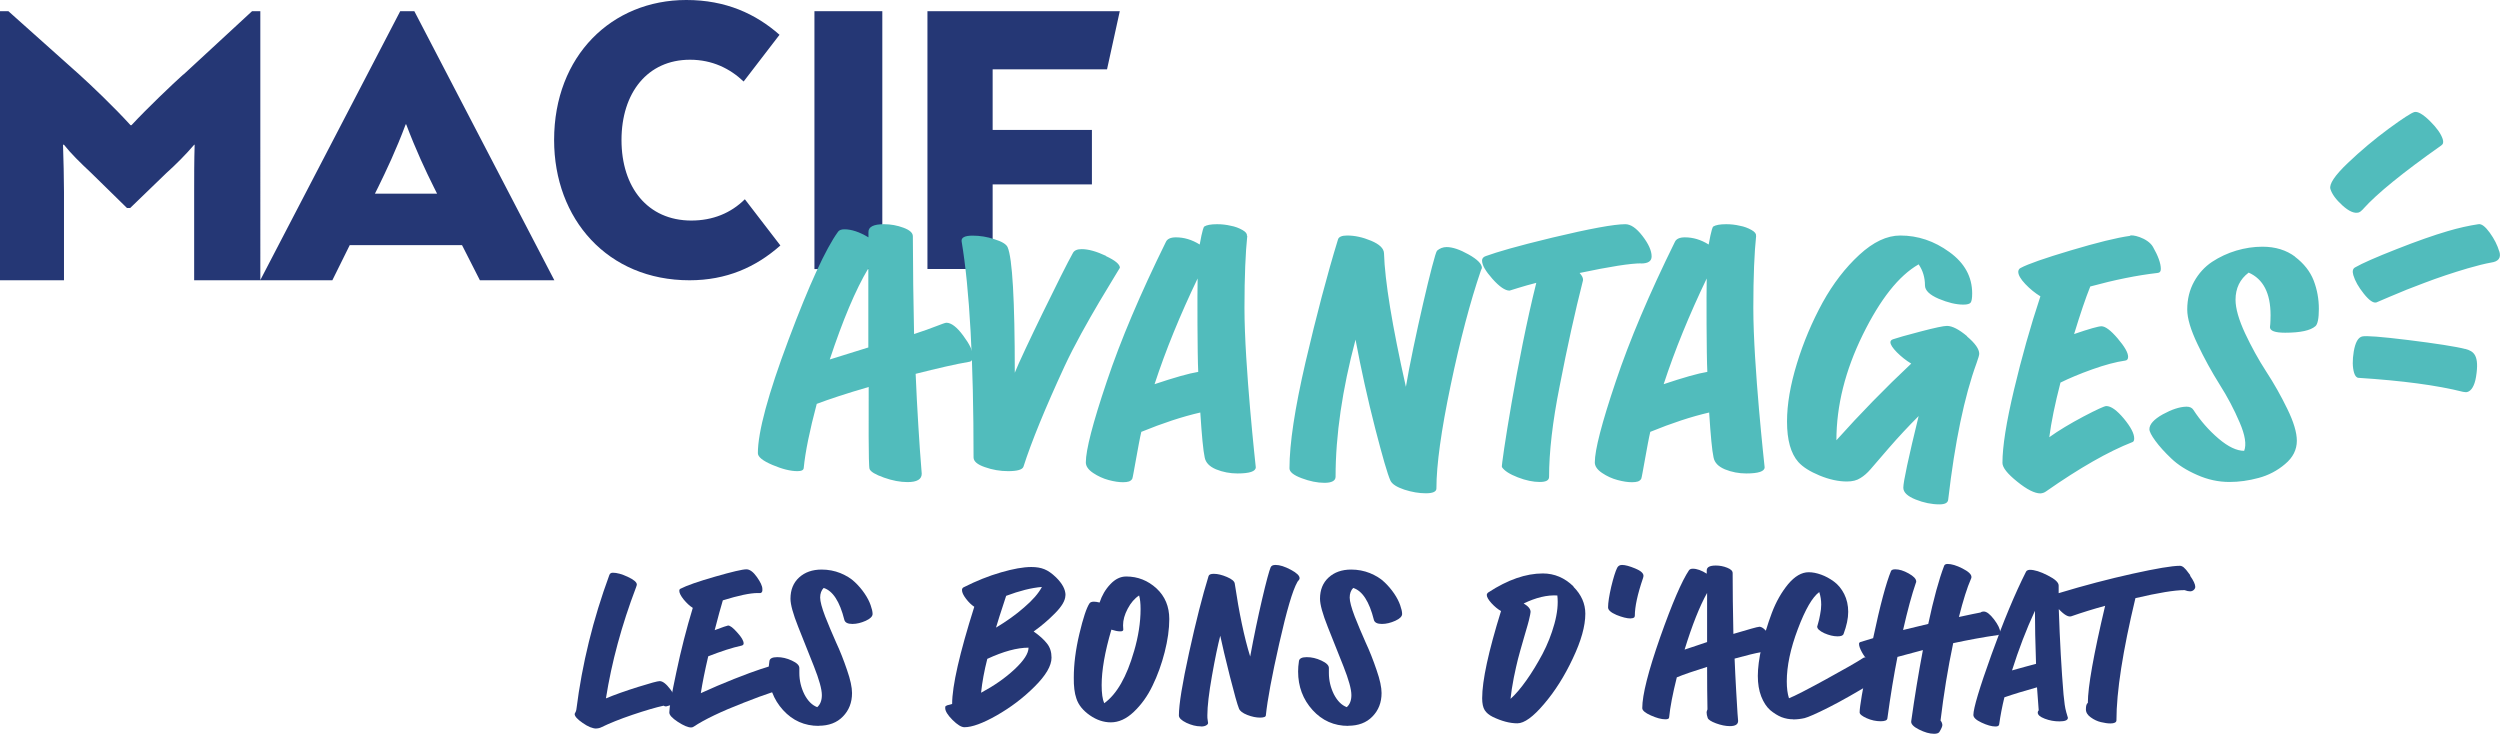
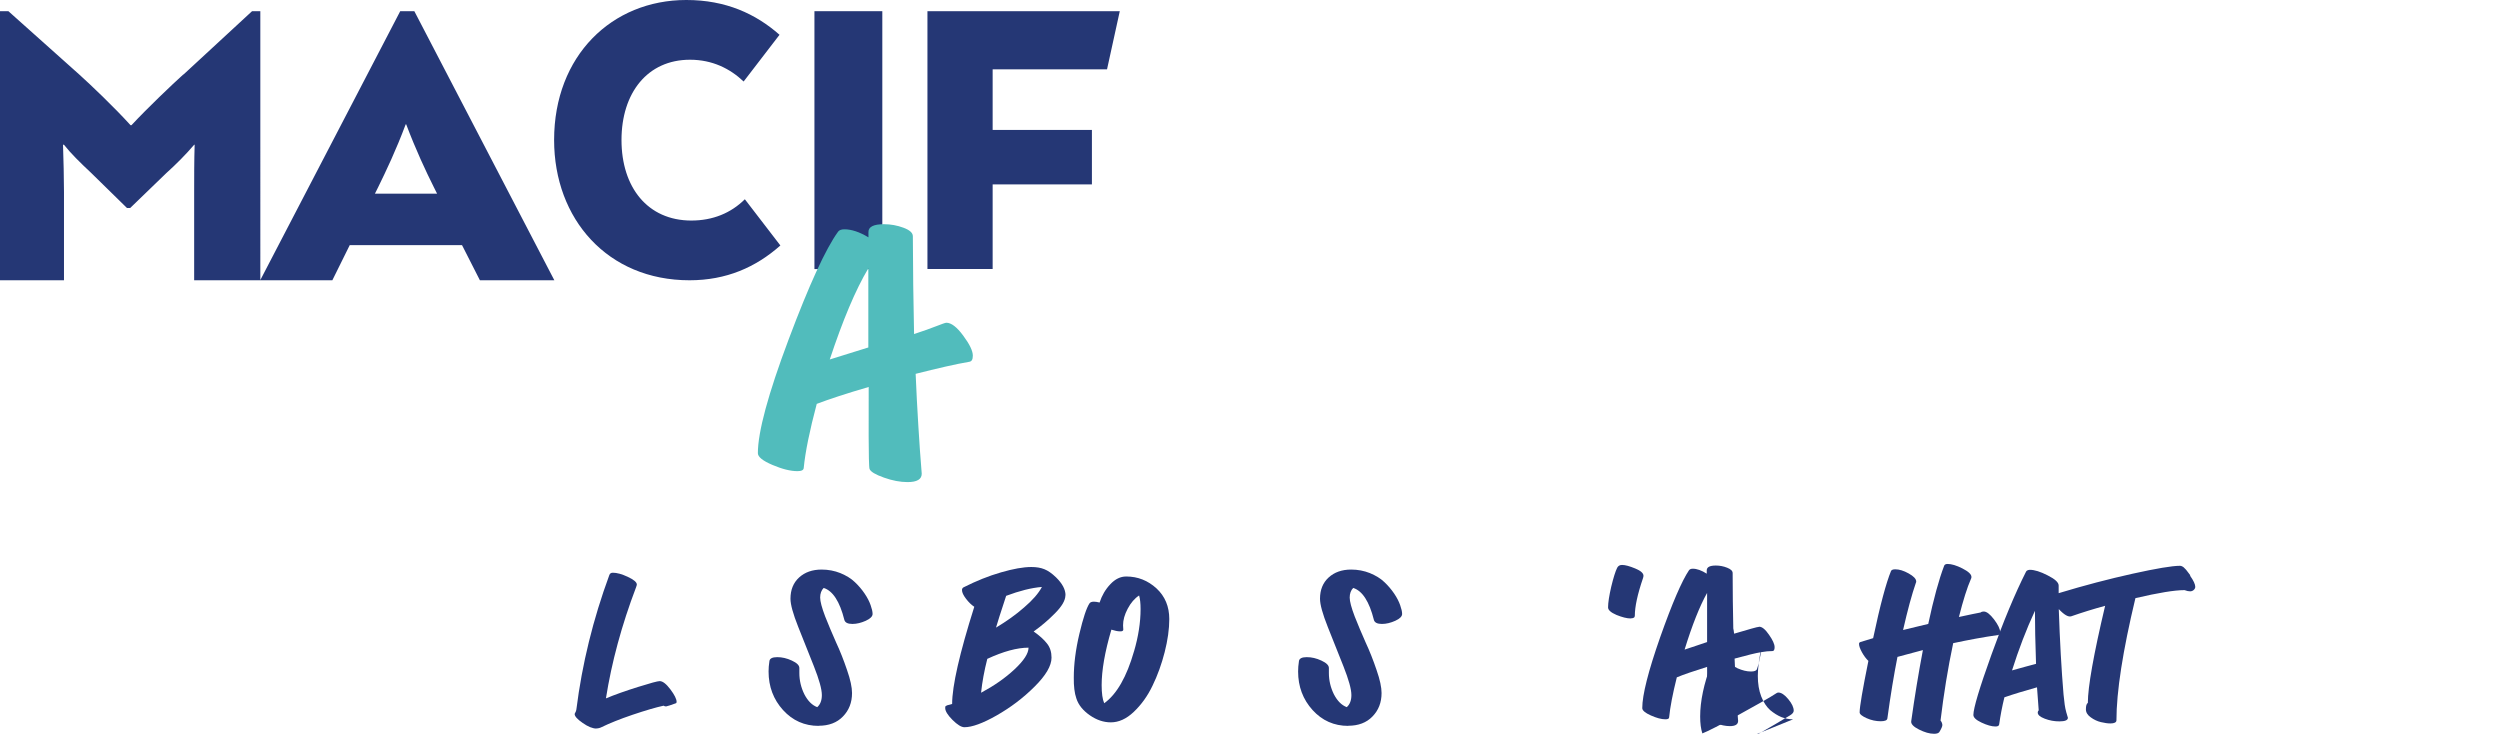
<svg xmlns="http://www.w3.org/2000/svg" viewBox="0 0 205.51 60.33" class="logo">
  <defs>
    <mask id="mask" x="0" y=".92" width="206.44" height="40.55" maskUnits="userSpaceOnUse">
      <path fill="#fff" d="m0,41.47h206.44V.92H0v40.55Z" />
    </mask>
  </defs>
  <path fill="#253775" d="m35.94,15.92h-5.12l.26-.52c.66-1.35,1.47-3.04,2.27-5.18h.04c.81,2.14,1.61,3.84,2.28,5.18l.26.52Zm-3.04-15l-11.51,22.12h5.93l1.43-2.89h9.23l1.47,2.89h6.12L34.06.92h-1.16ZM15.07,6.12c-.91.82-2.97,2.78-4.26,4.17h-.08c-1.37-1.51-3.31-3.35-4.22-4.17L.69.92h-.69v22.12h5.26v-7.26c0-1.17-.04-2.6-.08-3.88h.08c.57.72,1.29,1.43,2.25,2.33l2.93,2.87h.26l2.97-2.87c.81-.73,1.58-1.5,2.29-2.33h.04c-.04,1.28-.04,2.71-.04,3.88v7.26h5.44V.92h-.68l-5.63,5.2h0Zm41.77,12.01c-3.62,0-5.75-2.75-5.75-6.62s2.13-6.6,5.63-6.6c1.84,0,3.29.73,4.41,1.79l2.95-3.84c-1.95-1.72-4.41-2.86-7.66-2.86-6.12,0-10.87,4.58-10.87,11.51,0,6.5,4.4,11.53,11.13,11.53,3.03,0,5.45-1.07,7.47-2.86l-2.92-3.8c-1.15,1.14-2.64,1.75-4.4,1.75Zm34.16-12.42l1.05-4.79h-15.81v21.19h5.36v-6.95h8.16v-4.48h-8.16v-4.98h9.4Z" />
  <path fill="#253775" d="m66.95,22.12h5.58V.92h-5.58v21.19Z" />
  <path fill="#51bcbc" d="m71.39,28.56c-.24.08-.73.23-1.48.46l-1.7.53c1.07-3.23,2.12-5.73,3.17-7.49v6.49Zm6.41-2.03c-.2,0-1.18.46-2.66.93-.06-2.68-.09-5.36-.1-8.04,0-.28-.26-.51-.77-.7-.51-.19-1.05-.29-1.6-.29-.85,0-1.28.21-1.28.64v.44c-.73-.44-1.39-.66-1.98-.66-.25,0-.43.07-.52.2-1.02,1.41-2.37,4.35-4.06,8.85-1.69,4.5-2.53,7.61-2.53,9.35,0,.31.4.63,1.2.97.8.34,1.48.51,2.05.51.33,0,.51-.08.52-.27.13-1.32.49-3.08,1.07-5.26,1-.38,2.42-.85,4.27-1.39,0,2.16-.03,6.46.07,6.74.09.23.48.46,1.18.71.7.25,1.34.37,1.95.37.77,0,1.16-.23,1.16-.69-.11-1.32-.2-2.64-.28-3.96-.09-1.42-.16-2.83-.22-4.25,1.75-.44,3.28-.8,4.41-.99.19-.03.29-.17.29-.51,0-.38-.26-.93-.79-1.64-.52-.71-.99-1.06-1.38-1.06Z" />
-   <path fill="#51bcbc" d="m90.91,21.03c-.77-.36-1.43-.55-1.99-.55-.38,0-.62.11-.73.33-.74,1.3-4.25,8.48-4.77,9.83,0-5.98-.2-9.42-.59-10.32-.11-.25-.48-.47-1.1-.66-.57-.19-1.17-.29-1.78-.29-.65,0-.95.16-.9.48.66,3.95.98,9.86.98,17.75,0,.32.31.59.93.8.61.22,1.26.33,1.91.33.75,0,1.17-.12,1.26-.36.67-2.09,1.8-4.84,3.38-8.26,1.58-3.41,4.55-8.05,4.55-8.1,0-.28-.38-.6-1.15-.96Zm29.82-.11c-.73-.41-1.33-.61-1.82-.61-.29,0-.57.11-.78.3-.23.2-1.97,7.64-2.56,11.19-1.13-5.03-1.73-8.7-1.8-10.99-.02-.39-.37-.73-1.06-1.02-.69-.29-1.35-.43-1.97-.43-.43,0-.69.11-.75.32-.9,2.93-1.78,6.29-2.67,10.09-.88,3.8-1.32,6.7-1.32,8.73,0,.29.33.56,1,.81.66.25,1.29.38,1.88.38s.91-.17.91-.5c0-3.42.55-7.17,1.64-11.27.46,2.45,1,4.89,1.62,7.31.6,2.32,1.01,3.75,1.25,4.28.14.29.52.53,1.14.74.62.2,1.21.3,1.77.3.59,0,.88-.14.87-.41,0-1.92.39-4.74,1.17-8.47.78-3.73,1.61-6.87,2.48-9.42.06-.13.09-.21.09-.22,0-.33-.36-.7-1.09-1.11Zm14.16.74c.59,0,.88-.19.88-.58,0-.47-.25-1.03-.75-1.68-.5-.65-.97-.97-1.41-.97-.93,0-2.93.37-5.99,1.1-3.06.74-4.5,1.17-5.48,1.52-.21.07-.31.2-.31.37,0,.37.29.87.86,1.51.57.64,1.04.96,1.4.96.02,0,1.16-.38,2.2-.64-1.57,6.25-2.9,15.02-2.83,15.14.2.31.64.59,1.31.85.67.26,1.27.38,1.8.38s.77-.14.77-.42c0-2.02.28-4.51.87-7.46.62-3.2,1.26-6.1,1.92-8.7v-.07c0-.13-.08-.31-.28-.53,2.51-.53,4.19-.79,5.05-.79Zm26.83,5.99c-.68-.57-1.24-.86-1.67-.86-.27,0-.99.15-2.17.46-1.18.31-1.93.52-2.27.64-.14.05-.21.13-.21.24,0,.2.18.47.53.83.36.36.75.67,1.18.93-2.14,2.01-4.19,4.11-6.15,6.3,0-2.84.72-5.72,2.16-8.66,1.44-2.93,2.97-4.87,4.6-5.8.35.51.52,1.09.52,1.73,0,.41.38.78,1.13,1.1.76.32,1.43.48,2.03.48.32,0,.52-.06.6-.17.08-.12.12-.36.12-.75,0-1.36-.62-2.5-1.87-3.4-1.25-.91-2.59-1.36-4.04-1.36-1.1,0-2.22.53-3.37,1.59-1.15,1.06-2.15,2.36-3.01,3.91-.87,1.59-1.58,3.27-2.11,5-.55,1.79-.82,3.38-.82,4.79,0,1.52.31,2.63.93,3.33.37.41.95.78,1.75,1.11.8.33,1.55.49,2.25.49.44,0,.81-.09,1.1-.28.3-.18.57-.42.83-.72.26-.3.76-.88,1.5-1.74.79-.91,1.61-1.79,2.46-2.64-.84,3.44-1.26,5.4-1.26,5.89,0,.38.34.7,1.01.97.67.27,1.33.4,1.96.4.46,0,.7-.13.72-.4.55-4.74,1.33-8.47,2.33-11.21.15-.41.22-.67.22-.77,0-.39-.34-.87-1.02-1.44Zm11.42,5.73c-.15,0-.78.29-1.87.86-1.09.58-2.03,1.14-2.81,1.7.16-1.25.47-2.75.92-4.49.71-.35,1.58-.72,2.62-1.09,1.04-.37,1.94-.61,2.71-.72.15-.02.23-.12.23-.31,0-.34-.29-.84-.86-1.51-.57-.67-1.02-1-1.33-1-.25,0-1,.21-2.25.64.51-1.67.95-2.97,1.33-3.91,2.02-.55,3.85-.92,5.51-1.11.19-.01.29-.12.29-.33,0-.46-.22-1.07-.65-1.82-.44-.76-1.82-1.06-1.89-.9-1.09.15-2.7.55-4.85,1.19-2.15.64-3.53,1.12-4.14,1.45-.06.03-.11.07-.14.13-.03.05-.05.12-.05.18,0,.26.19.6.58,1.01.39.41.8.74,1.24,1.01-.82,2.47-1.54,5.03-2.17,7.68-.63,2.65-.95,4.66-.95,6.01,0,.38.4.89,1.21,1.54.8.65,1.44.97,1.91.97.17-.01.34-.07.47-.17,2.76-1.93,5.13-3.28,7.1-4.05.09-.03.14-.13.14-.3,0-.4-.28-.94-.85-1.63-.57-.68-1.05-1.03-1.44-1.03m15.53-12.27c-.73-.55-1.63-.83-2.7-.83-.72,0-1.44.11-2.15.32-.7.21-1.37.52-1.98.92-.62.41-1.12.97-1.48,1.62-.38.68-.57,1.45-.57,2.31,0,.71.28,1.66.85,2.85.54,1.14,1.15,2.25,1.82,3.32.63.99,1.18,2.03,1.64,3.11.45,1.04.57,1.82.37,2.33-.61,0-1.31-.33-2.1-1-.8-.68-1.5-1.48-2.07-2.36-.11-.18-.3-.27-.57-.27-.57.01-1.22.23-1.95.63-.73.41-1.1.82-1.1,1.22,0,.19.16.51.49.96.33.45.76.93,1.31,1.45.54.52,1.25.97,2.12,1.35.87.39,1.76.58,2.66.58.79,0,1.58-.11,2.39-.33.8-.21,1.55-.6,2.18-1.14.65-.54.97-1.18.97-1.92,0-.67-.26-1.55-.79-2.63-.51-1.05-1.09-2.08-1.73-3.06-.65-1-1.22-2.05-1.73-3.13-.52-1.12-.79-2.05-.79-2.77,0-.94.36-1.69,1.08-2.23,1.2.53,1.8,1.69,1.8,3.5,0,.16,0,.31-.01.45,0,.18-.02.35-.04.53,0,.31.42.46,1.25.46,1.25,0,2.08-.18,2.49-.54.18-.16.28-.63.28-1.42,0-.8-.14-1.59-.43-2.34-.29-.74-.8-1.39-1.54-1.95m-51.89,10.48c.92-2.81,2.11-5.71,3.54-8.69-.03,1.22-.02,6.31.05,7.68-.75.12-1.95.46-3.59,1.01Zm7.59-12.22c.02-.15-.1-.3-.36-.45-.3-.17-.62-.29-.96-.35-.37-.09-.75-.13-1.13-.13-.52,0-.87.07-1.06.19-.14.09-.36,1.38-.38,1.48-.64-.4-1.29-.59-1.96-.59-.43,0-.71.13-.82.38-2.09,4.24-3.72,8.07-4.86,11.48-1.15,3.41-1.72,5.62-1.72,6.64,0,.31.2.6.6.87.4.27.82.46,1.27.58.45.12.84.18,1.18.18.2,0,.37-.02.49-.06.12-.04.22-.12.28-.23.06-.11.52-2.95.74-3.85,1.76-.72,3.37-1.25,4.84-1.59.12,1.91.24,3.14.36,3.69.08.43.39.75.93.98.56.23,1.16.34,1.76.34,1.01,0,1.51-.17,1.51-.51,0-.03-.93-8.36-.93-13.09,0-2.62.09-4.6.23-5.92Zm-49.44,12.22c.92-2.81,2.11-5.71,3.54-8.69-.03,1.22-.02,6.31.05,7.68-.75.12-1.95.46-3.59,1.01Zm7.59-12.22c.02-.15-.1-.3-.36-.45-.3-.17-.62-.29-.96-.35-.37-.09-.75-.13-1.13-.13-.52,0-.87.07-1.05.19-.14.09-.36,1.38-.38,1.48-.64-.4-1.29-.59-1.96-.59-.43,0-.71.13-.82.38-2.09,4.24-3.72,8.07-4.86,11.48-1.15,3.41-1.72,5.62-1.72,6.64,0,.31.2.6.6.87.39.26.82.46,1.27.58.45.12.84.18,1.18.18.2,0,.37-.02.49-.06.12-.04.22-.12.28-.23.06-.11.52-2.95.74-3.85,1.76-.72,3.37-1.25,4.85-1.59.12,1.91.24,3.14.36,3.69.08.43.39.75.93.98.56.23,1.16.34,1.76.34,1.01,0,1.51-.17,1.51-.51,0-.03-.93-8.36-.93-13.09,0-2.62.09-4.6.23-5.92Zm100.16,9.33c-.7-.19-2.51-.47-4.71-.74-2.2-.27-3.46-.37-3.78-.29-.33.09-.55.49-.68,1.22-.12.72-.11,1.32.03,1.78.08.25.2.39.36.4,3.59.23,6.45.61,8.59,1.15.16.03.28.04.36.01.31-.08.59-.49.71-1.24.29-1.78-.18-2.11-.89-2.3Zm-8.39-11.52c1.12-1.25,3.26-2.99,6.42-5.22.15-.1.19-.27.11-.52-.14-.43-.49-.93-1.06-1.49-.57-.56-1-.8-1.27-.73-.25.07-.95.52-2.11,1.37-1.18.87-2.3,1.81-3.36,2.82-1.08,1.03-1.55,1.74-1.43,2.14.13.42.46.87.99,1.35.53.48.97.67,1.32.58.11-.03.24-.13.4-.3Zm11.18,3.5c-.15-.51-.41-1.03-.78-1.54-.37-.51-.68-.75-.94-.7-.8.12-1.64.31-2.52.57-1.13.33-2.53.82-4.2,1.48-1.68.66-2.82,1.16-3.41,1.5-.19.1-.24.31-.15.63.14.48.43.99.87,1.54.44.55.78.78,1.03.71.04-.01.41-.17,1.1-.47.92-.4,1.86-.77,2.8-1.12,1.18-.45,2.38-.85,3.6-1.21.79-.23,1.44-.39,1.95-.48.55-.08.82-.36.66-.9" />
  <path fill="#253775" d="m49.03,59.89c-.31,0-.69-.15-1.13-.46-.44-.3-.66-.55-.66-.73,0-.03.02-.07.06-.14.04-.07.07-.15.08-.24.47-3.75,1.38-7.43,2.71-11.05.05-.13.14-.19.29-.19.33,0,.74.11,1.23.34.49.23.74.44.74.63,0,.04-.02.11-.06.22-1.19,3.13-2.01,6.17-2.48,9.14.74-.31,1.62-.62,2.64-.94s1.61-.48,1.78-.48c.25,0,.54.23.88.68.34.45.51.8.51,1.02,0,.07-.02.11-.06.12-.41.15-.68.24-.8.26-.07,0-.14-.01-.21-.06-.64.14-1.49.39-2.56.75-1.06.36-1.89.7-2.51,1-.15.08-.3.12-.45.12Z" />
-   <path fill="#253775" d="m63.39,54.72c.23,0,.51.23.83.68.32.45.48.81.48,1.07,0,.12-.04.18-.13.18-.4,0-1.54.37-3.42,1.11-1.88.73-3.25,1.39-4.12,1.97-.07.05-.14.07-.22.07-.25,0-.61-.15-1.09-.46-.47-.31-.7-.56-.7-.77,0-.4.19-1.51.58-3.32.38-1.81.83-3.57,1.35-5.28-.26-.16-.51-.4-.75-.69-.24-.3-.36-.54-.36-.72,0-.07.03-.13.09-.16.52-.27,1.47-.6,2.86-1,1.39-.4,2.25-.6,2.57-.6.27,0,.56.21.85.62.3.42.46.75.46,1,0,.05,0,.09,0,.13,0,.03-.01.06-.02.08,0,.02-.02.04-.04.06-.02.01-.03.03-.04.04,0,0-.03.02-.07.02-.03,0-.05,0-.06,0h-.16c-.61,0-1.57.2-2.86.6-.17.56-.39,1.37-.67,2.45.66-.25,1.03-.37,1.1-.38.17,0,.42.19.76.58.35.38.52.68.52.89,0,.09-.05.15-.16.18-.79.17-1.7.47-2.75.88-.28,1.19-.48,2.2-.61,3.03.89-.41,1.81-.8,2.74-1.17.94-.37,1.67-.64,2.19-.81.53-.17.82-.26.89-.26Z" />
  <path fill="#253775" d="m67.3,59.67c-1.16,0-2.14-.43-2.93-1.3-.79-.87-1.19-1.93-1.19-3.17,0-.26.02-.55.07-.86.03-.21.24-.32.64-.32s.79.09,1.2.28c.41.19.62.39.62.61,0,0,0,.06,0,.15,0,.09,0,.18,0,.26,0,.62.14,1.2.41,1.75.28.54.63.9,1.06,1.06.25-.22.38-.55.38-.99,0-.49-.22-1.27-.65-2.36-.43-1.09-.86-2.16-1.29-3.24-.43-1.08-.64-1.85-.64-2.32,0-.74.24-1.32.71-1.75.47-.43,1.09-.65,1.85-.65.55,0,1.06.1,1.54.29.48.2.88.44,1.19.74.31.29.58.61.81.95.23.34.39.66.49.95.1.29.16.52.16.72s-.19.39-.56.56c-.38.17-.74.26-1.1.26-.38,0-.6-.11-.66-.33-.38-1.52-.95-2.39-1.7-2.63-.19.19-.29.46-.29.79,0,.32.14.84.41,1.55.28.71.58,1.42.9,2.14.33.71.63,1.47.9,2.27.28.8.41,1.43.41,1.89,0,.78-.25,1.42-.75,1.93-.49.51-1.16.76-1.99.76Z" />
  <path fill="#253775" d="m87.58,48.94c0,.41-.29.91-.86,1.48-.57.58-1.16,1.07-1.75,1.49.47.33.84.66,1.09.98.26.32.38.71.38,1.17,0,.67-.47,1.47-1.4,2.39-.93.93-1.97,1.71-3.11,2.36-1.14.65-2.03.97-2.65.97-.25,0-.58-.2-.98-.6-.4-.4-.6-.73-.6-.98,0-.05,0-.08.01-.11,0-.03.03-.05.07-.07.04-.02.08-.04.11-.05.03,0,.09-.02.17-.04.09-.02.16-.04.21-.06,0-1.49.61-4.16,1.82-7.99-.23-.15-.46-.37-.68-.66-.22-.29-.33-.52-.33-.72,0-.09.04-.17.13-.22,1.05-.53,2.07-.94,3.08-1.23,1-.29,1.83-.44,2.49-.44.42,0,.77.06,1.07.18.3.12.62.34.96.67.52.51.78,1,.78,1.47Zm-5.7,2.65c.85-.51,1.63-1.06,2.31-1.66.69-.59,1.18-1.15,1.46-1.68-.87.07-1.85.32-2.94.73-.47,1.43-.75,2.3-.83,2.6Zm-1.22,5.35c1.06-.57,1.97-1.2,2.74-1.92.77-.72,1.15-1.31,1.15-1.78-.94,0-2.07.31-3.39.92-.25.98-.42,1.9-.51,2.77Z" />
  <path fill="#253775" d="m92.58,47.39c.95,0,1.78.33,2.49.98.7.65,1.05,1.49,1.05,2.52,0,.83-.13,1.74-.38,2.72-.25.98-.58,1.9-1,2.76-.41.86-.93,1.57-1.54,2.15-.61.58-1.24.86-1.89.86-.58,0-1.16-.19-1.72-.58-.56-.39-.94-.85-1.11-1.39-.15-.43-.22-1-.21-1.71,0-1.09.15-2.29.46-3.6.31-1.31.59-2.14.83-2.5.06-.09.18-.14.36-.14.12,0,.28.02.47.07.19-.58.48-1.08.88-1.5.4-.43.84-.64,1.3-.64Zm.64,6.16c.36-1.23.54-2.39.54-3.48,0-.47-.04-.84-.12-1.12-.37.24-.68.6-.94,1.09-.26.49-.38.94-.38,1.36,0,.06,0,.12.01.2,0,.07.01.12.01.15,0,.11-.09.16-.28.15-.18,0-.41-.05-.7-.14-.54,1.83-.8,3.35-.8,4.56,0,.67.07,1.17.21,1.49,1.03-.74,1.85-2.17,2.45-4.27Z" />
-   <path fill="#253775" d="m98.7,59.71c-.37,0-.76-.1-1.17-.29-.41-.2-.62-.4-.62-.61,0-.9.28-2.62.84-5.17.56-2.55,1.09-4.64,1.6-6.29.04-.12.18-.18.43-.18.32,0,.68.09,1.08.26.4.17.61.35.64.53.36,2.42.78,4.43,1.27,6.01.31-1.68.64-3.25.98-4.71.34-1.46.58-2.33.7-2.62.06-.14.19-.2.41-.2.34,0,.75.13,1.24.39.49.26.73.49.73.69,0,.04,0,.08-.03.12-.02.04-.05.08-.09.12-.04.04-.06.07-.07.1-.38.66-.87,2.33-1.48,5.03-.61,2.69-.97,4.65-1.1,5.9,0,.14-.17.2-.48.2s-.67-.07-1.05-.22c-.38-.15-.6-.32-.68-.52-.13-.31-.38-1.2-.75-2.66-.37-1.46-.63-2.58-.79-3.33-.2.78-.43,1.87-.68,3.29-.25,1.42-.38,2.5-.38,3.25,0,.15,0,.29.03.42.02.12.03.19.03.21,0,.07-.05.14-.16.2-.1.06-.24.09-.41.09Z" />
  <path fill="#253775" d="m110.83,59.67c-1.16,0-2.14-.43-2.93-1.3-.79-.87-1.19-1.93-1.19-3.17,0-.26.02-.55.07-.86.03-.21.24-.32.64-.32s.79.09,1.2.28c.41.19.62.39.62.61,0,0,0,.06,0,.15,0,.09,0,.18,0,.26,0,.62.14,1.2.41,1.75.28.54.63.9,1.06,1.06.25-.22.38-.55.38-.99,0-.49-.22-1.27-.65-2.36s-.86-2.16-1.29-3.24c-.43-1.08-.64-1.85-.64-2.32,0-.74.24-1.32.71-1.75.47-.43,1.09-.65,1.85-.65.55,0,1.06.1,1.54.29.48.2.88.44,1.19.74.31.29.58.61.81.95.23.34.39.66.49.95.1.29.16.52.16.72s-.19.39-.56.56c-.38.17-.74.26-1.1.26-.38,0-.6-.11-.66-.33-.38-1.52-.95-2.39-1.7-2.63-.19.19-.29.46-.29.79,0,.32.14.84.41,1.55.28.71.58,1.42.9,2.14.33.71.63,1.47.9,2.27.28.8.41,1.43.41,1.89,0,.78-.25,1.42-.75,1.93-.49.51-1.16.76-1.99.76Z" />
-   <path fill="#253775" d="m129.34,48.23c.65.65.98,1.39.98,2.22,0,1.01-.34,2.23-1.03,3.68-.68,1.45-1.47,2.7-2.37,3.75-.89,1.05-1.62,1.58-2.19,1.58-.62,0-1.29-.18-2.02-.53-.3-.15-.52-.33-.66-.55s-.21-.55-.21-.98c0-1.46.52-3.85,1.55-7.17-.27-.15-.53-.37-.79-.65-.25-.28-.38-.5-.38-.67,0-.08.05-.16.14-.22,1.58-1.03,3.07-1.55,4.47-1.55.95,0,1.8.36,2.53,1.08Zm-5.18,9.23c.42-.37.86-.89,1.32-1.54.47-.66.9-1.38,1.32-2.16.41-.78.74-1.61.98-2.48.24-.87.32-1.65.24-2.33-.84-.05-1.76.17-2.77.66.38.22.57.45.57.69,0,.08-.05.32-.14.7,0,.05-.14.5-.39,1.37-.25.86-.42,1.47-.51,1.82-.09.35-.2.85-.34,1.52-.13.67-.22,1.25-.27,1.75Z" />
  <path fill="#253775" d="m134.06,50.84c-.32,0-.71-.1-1.18-.29-.46-.2-.69-.4-.69-.62,0-.39.09-.96.26-1.7.18-.74.34-1.26.49-1.56.08-.15.21-.23.4-.23.26,0,.62.1,1.08.29.46.19.68.39.68.6,0,.05-.01.11-.04.2-.45,1.32-.67,2.35-.67,3.08,0,.15-.11.22-.33.22Z" />
  <path fill="#253775" d="m144.62,51.52c.23,0,.5.22.8.66.31.44.46.78.46,1.02,0,.21-.06.32-.17.32-.29,0-.6.03-.93.09-.44.07-1.17.25-2.19.53.04.93.08,1.81.13,2.65.05.83.09,1.45.11,1.85.03.4.05.6.05.62,0,.29-.23.43-.68.43-.35,0-.73-.08-1.14-.23-.4-.15-.63-.3-.68-.44-.06-.17-.09-.33-.09-.46,0-.05.02-.13.07-.25-.02-.98-.03-2.14-.03-3.49-1.08.34-1.91.62-2.49.86-.34,1.36-.55,2.45-.63,3.28,0,.12-.11.17-.31.17-.33,0-.73-.11-1.2-.32s-.7-.41-.7-.6c0-1.08.49-3.02,1.47-5.82.99-2.8,1.78-4.63,2.37-5.51.06-.08.16-.13.31-.13.34,0,.73.14,1.15.41v-.27c0-.27.25-.4.75-.4.32,0,.63.06.93.18.3.12.45.26.45.44,0,1.38.02,3.05.06,5,1.28-.38,1.98-.58,2.1-.58Zm-6.14,1.88c.22-.07.55-.18.99-.33.44-.15.72-.24.86-.29v-4.04c-.61,1.09-1.23,2.65-1.85,4.66Z" />
-   <path fill="#253775" d="m147.4,59.13c-.32,0-.64-.06-.96-.18-.31-.13-.62-.32-.93-.58-.3-.27-.54-.64-.73-1.12-.19-.49-.28-1.05-.28-1.69s.1-1.43.31-2.37c.21-.94.49-1.87.84-2.8.35-.93.8-1.71,1.34-2.37.55-.65,1.11-.98,1.69-.98.33,0,.67.07,1.03.2.36.13.71.32,1.05.57.34.25.62.59.84,1.02.22.44.33.93.33,1.47s-.13,1.14-.38,1.81c-.05.14-.21.2-.5.2-.34,0-.7-.09-1.09-.26-.38-.18-.58-.36-.58-.54,0,0,.03-.11.08-.29.06-.19.11-.42.16-.7.06-.29.09-.56.09-.81,0-.36-.05-.7-.16-1.04-.56.41-1.15,1.42-1.76,3.04-.61,1.61-.91,3.05-.91,4.3,0,.56.06,1.02.18,1.39.47-.18,1.47-.7,3.01-1.54,1.55-.85,2.57-1.43,3.07-1.76.06-.04.11-.06.17-.06.24,0,.51.18.81.54s.45.68.45.95c0,.14-.1.26-.31.39-1.65,1-2.97,1.75-3.97,2.25-.99.5-1.64.78-1.94.86-.3.07-.62.11-.96.11Z" />
+   <path fill="#253775" d="m147.4,59.13c-.32,0-.64-.06-.96-.18-.31-.13-.62-.32-.93-.58-.3-.27-.54-.64-.73-1.12-.19-.49-.28-1.05-.28-1.69s.1-1.43.31-2.37s-.13,1.14-.38,1.81c-.05.14-.21.2-.5.2-.34,0-.7-.09-1.09-.26-.38-.18-.58-.36-.58-.54,0,0,.03-.11.08-.29.06-.19.11-.42.16-.7.06-.29.09-.56.09-.81,0-.36-.05-.7-.16-1.04-.56.41-1.15,1.42-1.76,3.04-.61,1.61-.91,3.05-.91,4.3,0,.56.06,1.02.18,1.39.47-.18,1.47-.7,3.01-1.54,1.55-.85,2.57-1.43,3.07-1.76.06-.04.11-.06.17-.06.24,0,.51.18.81.54s.45.68.45.95c0,.14-.1.26-.31.39-1.65,1-2.97,1.75-3.97,2.25-.99.5-1.64.78-1.94.86-.3.07-.62.11-.96.11Z" />
  <path fill="#253775" d="m163.08,50.27c.23,0,.51.22.84.65.33.44.5.79.5,1.05,0,.14-.05.21-.16.23-1.2.17-2.43.4-3.7.67-.44,2.08-.78,4.2-1.04,6.36.1.12.14.24.15.37,0,.11-.08.3-.25.58-.07.09-.21.14-.43.14-.37,0-.78-.12-1.24-.35-.46-.23-.67-.46-.64-.68.28-2,.6-3.95.96-5.85-1.21.32-1.9.51-2.09.56-.29,1.46-.57,3.15-.83,5.06-.02.15-.2.23-.54.23-.39,0-.78-.08-1.16-.25-.38-.17-.58-.33-.58-.48,0-.45.24-1.86.72-4.23-.19-.18-.37-.42-.53-.71-.16-.29-.24-.52-.24-.69,0-.07.04-.13.11-.15.52-.16.87-.27,1.05-.32.58-2.74,1.08-4.58,1.47-5.52.04-.09.15-.14.35-.14.32,0,.69.11,1.1.34.41.23.62.45.62.66,0,.03,0,.07-.03.12-.33.95-.68,2.24-1.05,3.87.22-.06.57-.14,1.03-.25.47-.11.82-.2,1.04-.25.44-2.05.87-3.64,1.31-4.79.04-.09.13-.14.28-.14.32,0,.73.12,1.22.37.49.25.74.48.74.7,0,.06-.01.11-.04.16-.31.7-.64,1.75-.99,3.13.89-.19,1.49-.32,1.78-.37.08-.06.17-.08.26-.08Z" />
  <path fill="#253775" d="m180.03,47.32c.29.41.43.72.43.92,0,.09-.04.18-.13.26-.08.07-.18.11-.29.11-.13,0-.28-.03-.46-.1-.82,0-2.16.22-4.04.66-1.04,4.34-1.56,7.69-1.56,10.04,0,.17-.17.26-.5.26-.22,0-.48-.04-.78-.11-.29-.07-.57-.2-.83-.39-.27-.19-.4-.41-.4-.66,0-.29.05-.46.16-.53,0-1.31.47-3.97,1.42-7.98-.96.26-1.89.55-2.78.86-.24.08-.58-.11-1.03-.59.09,2.65.22,4.99.39,7.01.06.66.13,1.13.21,1.4,0,.04.03.1.05.18.02.07.05.15.06.21.02.06.04.11.04.13,0,.2-.23.3-.7.3-.41,0-.81-.07-1.2-.22-.39-.15-.58-.31-.58-.51,0-.07.03-.13.08-.18-.04-.47-.08-1.1-.14-1.89-1.03.29-1.93.56-2.68.82-.19.77-.33,1.51-.43,2.23-.02.12-.12.17-.31.17-.31,0-.69-.11-1.14-.32-.45-.21-.67-.42-.67-.63,0-.54.49-2.19,1.48-4.94.99-2.76,1.94-5.04,2.85-6.84.05-.09.15-.14.31-.15.38,0,.87.15,1.47.46.6.3.9.58.9.83v.63c2.11-.64,4.14-1.17,6.08-1.6,1.95-.43,3.24-.65,3.9-.65.06,0,.12.02.18.05.07.03.14.09.21.17.08.07.13.14.17.19.04.05.09.12.16.21l.12.16Zm-14.63,7.79c.23-.07.58-.16,1.04-.29.46-.13.77-.21.93-.25-.06-1.75-.09-3.21-.09-4.36-.72,1.55-1.34,3.18-1.88,4.89Z" />
</svg>